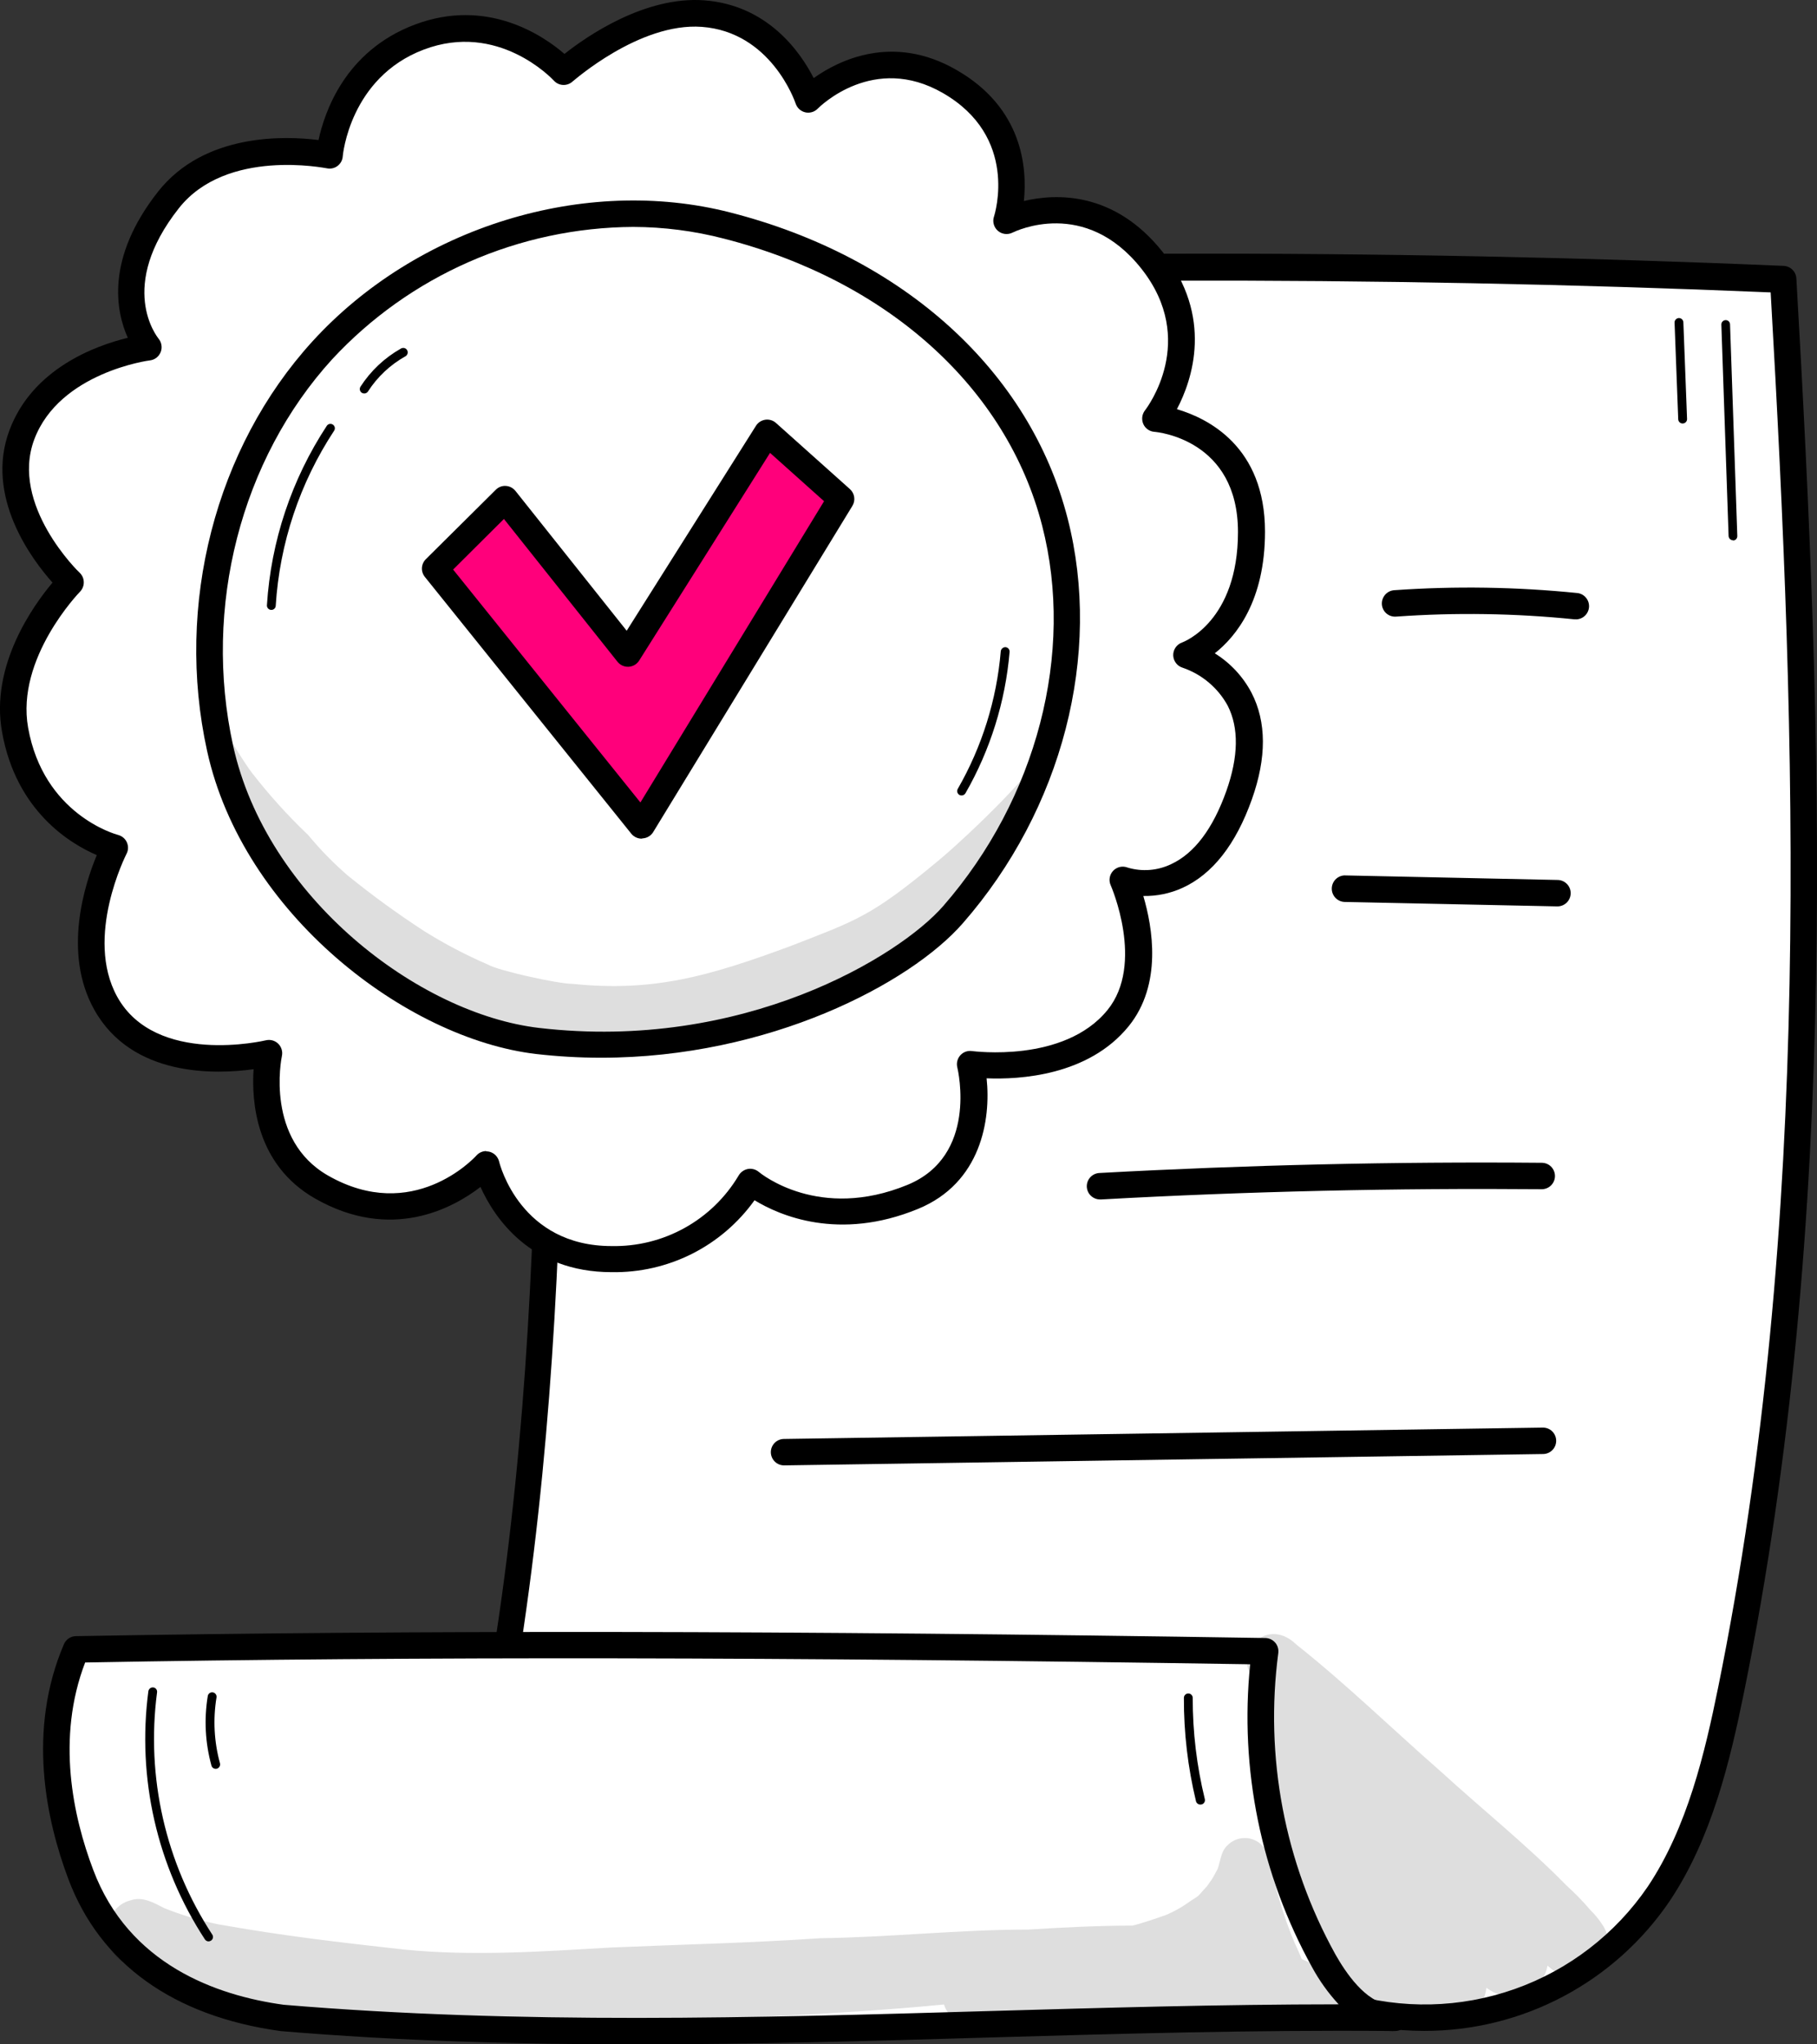
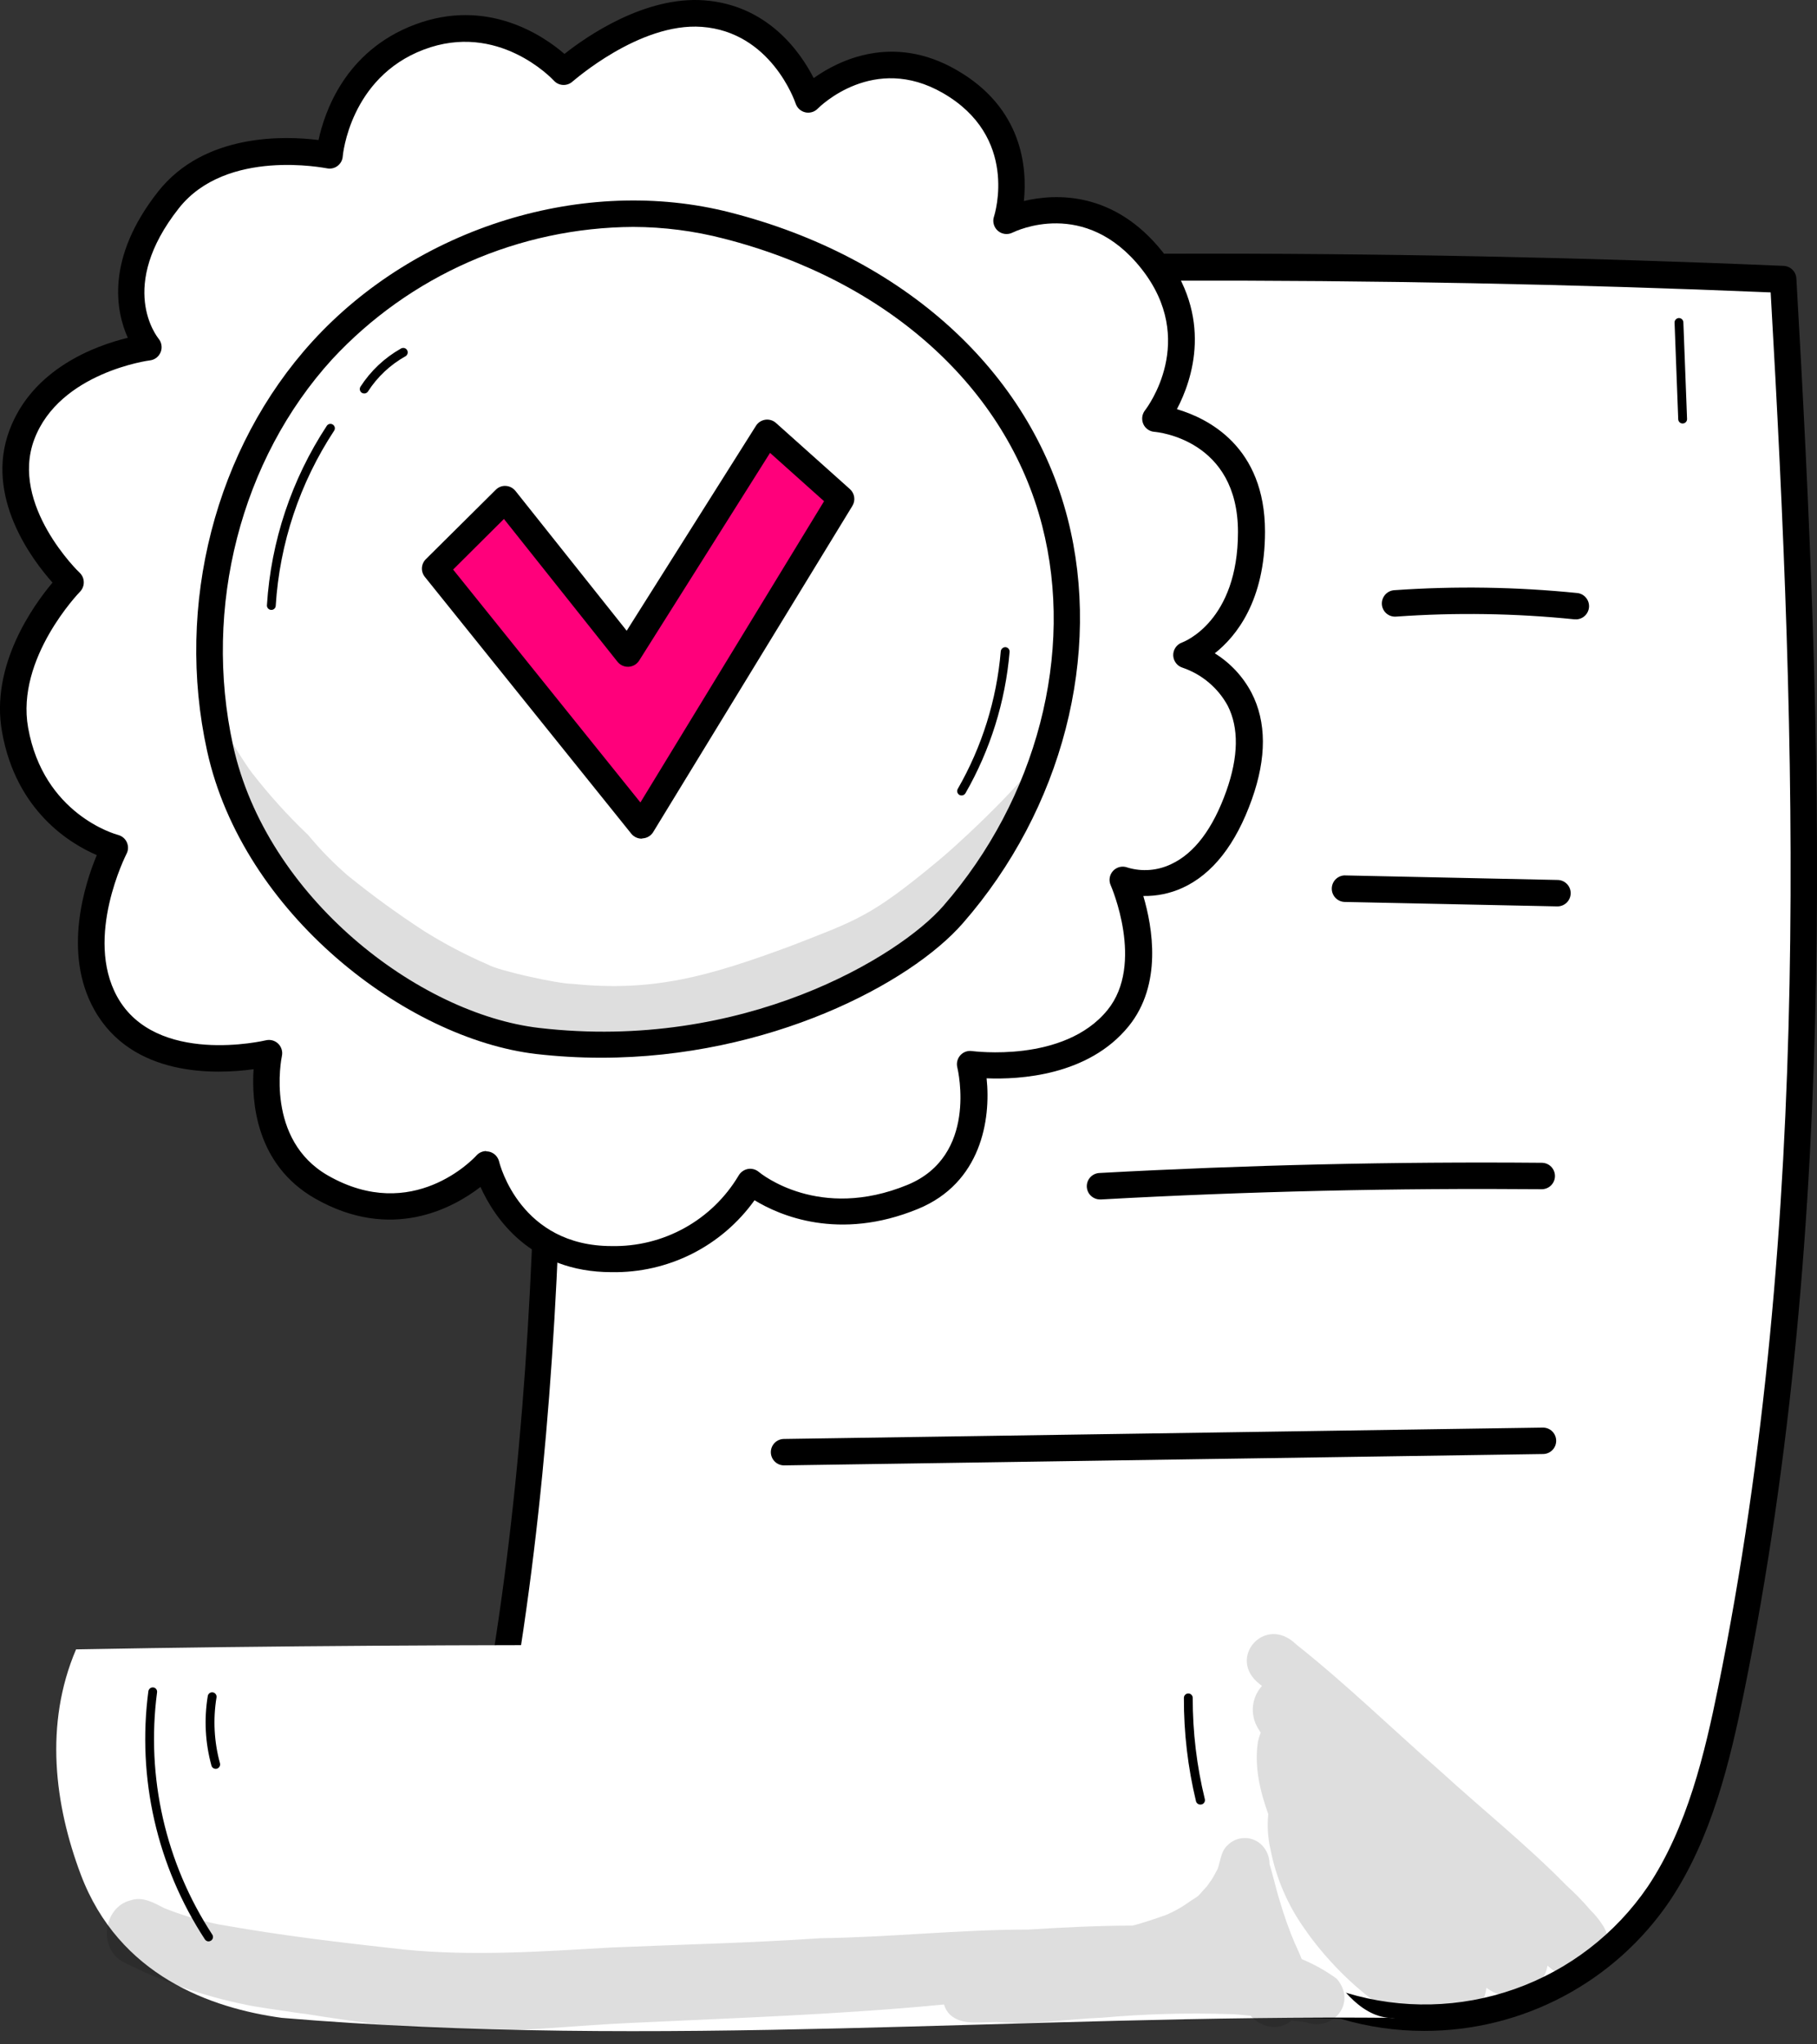
<svg xmlns="http://www.w3.org/2000/svg" width="64" height="72" viewBox="0 0 64 72" fill="none">
  <rect x="0" y="0" width="64" height="72" fill="#333333" stroke="none" />
  <g clip-path="url(#clip0_450_4606)">
    <path d="M19.305 9.947C33.835 9.275 48.393 9.221 62.806 9.84C63.761 26.429 64.27 43.258 60.971 59.516C60.461 62.034 59.833 64.597 58.418 66.702C57.227 68.46 55.504 69.79 53.501 70.498C51.499 71.206 49.322 71.255 47.29 70.637C36.101 70.445 26.993 69.314 15.583 68.723C21.009 49.372 18.922 29.802 19.305 9.947Z" fill="white" />
    <path d="M50.164 71.526C49.169 71.527 48.179 71.384 47.225 71.1C40.46 70.981 34.525 70.526 28.243 70.037C24.217 69.729 20.053 69.41 15.558 69.176C15.488 69.172 15.42 69.153 15.358 69.12C15.297 69.086 15.244 69.039 15.203 68.983C15.162 68.926 15.134 68.861 15.122 68.792C15.11 68.723 15.114 68.652 15.133 68.585C19.199 54.091 19.033 39.785 18.857 24.636C18.801 19.825 18.744 14.853 18.84 9.928C18.842 9.809 18.889 9.696 18.972 9.612C19.054 9.527 19.166 9.477 19.284 9.472C33.968 8.79 48.617 8.756 62.828 9.364C62.943 9.37 63.053 9.418 63.135 9.499C63.217 9.58 63.266 9.689 63.273 9.804C64.196 25.85 64.815 42.913 61.43 59.597C60.944 61.985 60.304 64.722 58.812 66.951C57.855 68.362 56.566 69.518 55.058 70.315C53.551 71.113 51.87 71.528 50.164 71.526ZM16.186 68.287C20.472 68.519 24.456 68.823 28.316 69.118C34.604 69.599 40.543 70.054 47.306 70.171C47.349 70.171 47.392 70.177 47.434 70.19C49.37 70.774 51.443 70.726 53.351 70.052C55.258 69.378 56.901 68.114 58.04 66.443C59.436 64.355 60.051 61.726 60.519 59.425C63.851 42.996 63.275 26.154 62.368 10.298C48.457 9.713 34.129 9.747 19.765 10.402C19.682 15.168 19.738 19.983 19.791 24.651C19.957 38.998 20.129 53.84 16.186 68.287Z" fill="black" />
    <path d="M2.679 58.089C16.724 57.832 30.769 57.938 44.557 58.155C44.067 61.912 44.788 65.727 46.617 69.046C47.187 70.069 48.068 71.139 49.14 71.066C36.017 70.941 23.179 72.181 9.921 71.066C7.448 70.726 4.192 69.597 2.843 66.013C1.926 63.574 1.552 60.728 2.679 58.089Z" fill="white" />
-     <path d="M22.363 72C18.231 72 14.064 71.883 9.881 71.532C6.105 71.009 3.528 69.159 2.407 66.177C1.62 64.08 0.951 60.945 2.252 57.906C2.287 57.823 2.347 57.752 2.422 57.701C2.498 57.651 2.586 57.624 2.677 57.623C14.735 57.411 27.654 57.421 44.569 57.689C44.635 57.69 44.7 57.705 44.76 57.733C44.819 57.761 44.873 57.801 44.916 57.851C44.959 57.901 44.991 57.959 45.009 58.022C45.028 58.085 45.033 58.151 45.025 58.217C44.542 61.874 45.245 65.589 47.029 68.818C47.389 69.456 48.093 70.52 48.944 70.599H49.157C49.276 70.603 49.388 70.652 49.472 70.736C49.556 70.82 49.604 70.933 49.607 71.051C49.61 71.17 49.568 71.285 49.489 71.374C49.411 71.462 49.301 71.517 49.183 71.528C49.087 71.535 48.99 71.535 48.893 71.528C44.165 71.49 39.394 71.626 34.778 71.76C30.69 71.883 26.547 72 22.363 72ZM2.999 58.551C1.975 61.22 2.573 63.978 3.282 65.85C4.537 69.189 7.621 70.279 9.987 70.605C18.322 71.305 26.669 71.064 34.74 70.83C38.8 70.713 42.978 70.592 47.151 70.59C46.783 70.192 46.468 69.75 46.21 69.274C44.415 66.025 43.656 62.306 44.035 58.614C27.524 58.355 14.832 58.336 2.996 58.551H2.999Z" fill="black" />
    <path d="M55.511 21.812H55.456C53.37 21.599 51.27 21.567 49.179 21.716C49.117 21.721 49.056 21.715 48.997 21.696C48.939 21.678 48.884 21.648 48.837 21.608C48.791 21.569 48.752 21.52 48.724 21.466C48.696 21.411 48.679 21.352 48.674 21.291C48.665 21.168 48.704 21.046 48.784 20.951C48.863 20.857 48.977 20.798 49.1 20.787C51.254 20.635 53.418 20.669 55.567 20.887C55.683 20.902 55.79 20.961 55.864 21.052C55.939 21.143 55.977 21.259 55.97 21.376C55.963 21.493 55.911 21.603 55.827 21.685C55.742 21.766 55.629 21.812 55.511 21.814V21.812Z" fill="black" />
    <path d="M54.858 31.922H54.847L47.346 31.765C47.227 31.757 47.116 31.704 47.035 31.617C46.954 31.531 46.909 31.416 46.909 31.298C46.909 31.179 46.954 31.065 47.035 30.978C47.116 30.892 47.227 30.839 47.346 30.831H47.356L54.858 30.991C54.981 30.991 55.1 31.04 55.187 31.127C55.275 31.214 55.324 31.333 55.324 31.456C55.324 31.58 55.275 31.698 55.187 31.786C55.1 31.873 54.981 31.922 54.858 31.922Z" fill="black" />
    <path d="M38.759 42.243C38.636 42.246 38.516 42.2 38.426 42.115C38.336 42.031 38.284 41.913 38.28 41.79C38.277 41.666 38.323 41.547 38.408 41.457C38.493 41.367 38.61 41.315 38.734 41.311C43.898 41.029 49.138 40.907 54.304 40.952C54.428 40.952 54.547 41.001 54.634 41.088C54.721 41.176 54.77 41.294 54.77 41.418C54.77 41.541 54.721 41.66 54.634 41.747C54.547 41.834 54.428 41.883 54.304 41.883C49.155 41.839 43.937 41.958 38.791 42.243H38.759Z" fill="black" />
    <path d="M27.617 51.609C27.494 51.609 27.375 51.56 27.288 51.473C27.201 51.385 27.151 51.267 27.151 51.143C27.151 51.02 27.201 50.901 27.288 50.814C27.375 50.727 27.494 50.678 27.617 50.678L54.347 50.278C54.471 50.278 54.59 50.327 54.677 50.414C54.764 50.502 54.813 50.62 54.813 50.743C54.813 50.867 54.764 50.985 54.677 51.073C54.59 51.16 54.471 51.209 54.347 51.209L27.615 51.609H27.617Z" fill="black" />
    <g opacity="0.13">
      <path d="M47.08 69.686C46.699 69.409 46.286 69.177 45.85 68.997C45.78 68.806 45.686 68.621 45.606 68.436C45.606 68.455 45.623 68.478 45.631 68.501C45.409 67.981 45.22 67.446 45.063 66.902C44.997 66.717 44.769 65.786 44.718 65.662C44.721 65.416 44.629 65.177 44.461 64.997C44.381 64.913 44.286 64.847 44.18 64.802C44.074 64.756 43.96 64.733 43.845 64.733C43.729 64.733 43.615 64.756 43.51 64.802C43.404 64.847 43.308 64.913 43.229 64.997C43.026 65.184 42.999 65.46 42.924 65.713L42.89 65.818C42.85 65.894 42.756 66.075 42.667 66.217C42.637 66.258 42.573 66.341 42.514 66.43C42.033 66.949 42.407 66.621 41.73 67.091C41.54 67.216 41.339 67.325 41.13 67.417L41.043 67.453C40.475 67.649 40.162 67.753 39.888 67.817C38.7 67.817 37.321 67.887 36.232 67.957C33.785 67.957 31.352 68.229 28.905 68.261C26.445 68.429 23.983 68.484 21.521 68.589C19.093 68.731 16.66 68.901 14.23 68.661C11.981 68.41 9.989 68.183 7.676 67.77C7.032 67.638 6.401 67.448 5.79 67.204C5.414 67.011 5.022 66.779 4.592 66.93C3.648 67.166 3.452 68.606 4.318 69.088C5.694 69.791 7.159 70.302 8.674 70.607C8.887 70.662 9.987 70.82 10.376 70.877C10.508 70.898 10.659 70.918 10.749 70.926C12.709 71.237 14.677 71.513 16.663 71.517C18.52 71.547 20.369 71.326 22.223 71.245C25.9 71.071 29.584 70.949 33.25 70.596C33.289 70.733 33.362 70.856 33.463 70.956C33.925 71.381 34.617 71.168 35.187 71.23L34.946 71.196C36.238 71.343 37.542 71.109 38.836 71.06C40.313 70.929 41.796 70.887 43.278 70.934C43.537 70.934 43.797 70.969 44.056 70.994C44.163 71.127 44.303 71.23 44.463 71.292C44.627 71.374 44.813 71.406 44.995 71.382C45.178 71.359 45.35 71.283 45.489 71.162C45.625 71.179 45.761 71.194 45.899 71.207L46.018 71.23C46.965 71.558 47.81 70.522 47.08 69.686Z" fill="black" />
    </g>
    <g opacity="0.13">
      <path d="M54.769 69.414L54.75 69.397L54.769 69.414Z" fill="black" />
    </g>
    <g opacity="0.13">
      <path d="M56.605 68.132C56.567 68.001 56.506 67.877 56.427 67.766C56.311 67.59 56.177 67.426 56.026 67.279C55.762 66.969 55.477 66.676 55.175 66.403C53.779 64.98 52.224 63.738 50.755 62.396C49.053 60.907 47.423 59.314 45.648 57.908C44.561 56.845 43.188 58.402 44.371 59.314L44.45 59.378C44.271 59.576 44.16 59.825 44.133 60.09C44.106 60.356 44.165 60.622 44.301 60.852C44.335 60.909 44.371 60.965 44.406 61.024C44.365 61.126 44.332 61.232 44.308 61.339C44.176 62.213 44.376 63.068 44.672 63.891C44.63 64.309 44.657 64.732 44.752 65.141C44.951 66.162 45.37 67.127 45.98 67.97C47.108 69.624 50.432 72.938 52.183 70.539C52.276 70.376 52.335 70.196 52.356 70.009C52.764 70.296 53.254 70.458 53.72 70.222C53.925 70.136 54.104 70 54.242 69.826C54.38 69.652 54.471 69.446 54.507 69.227C54.58 69.286 54.65 69.344 54.72 69.399C54.745 69.416 54.769 69.435 54.797 69.45C54.895 69.507 54.999 69.554 55.107 69.591C55.967 69.912 56.876 69.016 56.605 68.132Z" fill="black" />
    </g>
    <g opacity="0.13">
      <path d="M54.75 69.397L54.537 69.221C54.603 69.285 54.675 69.344 54.75 69.397Z" fill="black" />
    </g>
    <path d="M7.348 68.374C7.322 68.374 7.296 68.368 7.274 68.355C7.251 68.343 7.232 68.325 7.218 68.304C5.529 65.721 4.823 62.62 5.226 59.561C5.233 59.521 5.255 59.485 5.287 59.46C5.319 59.436 5.36 59.425 5.4 59.429C5.421 59.432 5.44 59.438 5.458 59.449C5.475 59.459 5.491 59.472 5.503 59.489C5.515 59.505 5.524 59.523 5.529 59.543C5.534 59.563 5.535 59.583 5.532 59.603C5.14 62.588 5.83 65.614 7.477 68.134C7.499 68.168 7.507 68.209 7.499 68.249C7.49 68.289 7.467 68.324 7.433 68.346C7.407 68.363 7.378 68.373 7.348 68.374Z" fill="black" />
    <path d="M7.597 62.296C7.563 62.296 7.53 62.285 7.503 62.264C7.476 62.244 7.457 62.215 7.448 62.183C7.228 61.385 7.184 60.55 7.318 59.733C7.324 59.692 7.347 59.656 7.38 59.631C7.414 59.607 7.456 59.597 7.497 59.603C7.537 59.61 7.574 59.632 7.598 59.666C7.623 59.699 7.633 59.741 7.626 59.782C7.499 60.554 7.541 61.345 7.748 62.1C7.758 62.14 7.753 62.182 7.732 62.218C7.712 62.254 7.679 62.28 7.639 62.291C7.625 62.295 7.611 62.297 7.597 62.296Z" fill="black" />
    <path d="M42.277 63.555C42.242 63.554 42.209 63.542 42.181 63.521C42.154 63.499 42.134 63.469 42.126 63.436C41.839 62.244 41.696 61.022 41.7 59.797C41.7 59.776 41.704 59.756 41.712 59.737C41.72 59.719 41.731 59.702 41.746 59.687C41.76 59.673 41.777 59.661 41.796 59.653C41.815 59.646 41.835 59.642 41.856 59.642C41.876 59.642 41.896 59.646 41.915 59.653C41.934 59.661 41.951 59.673 41.965 59.687C41.98 59.702 41.991 59.719 41.999 59.737C42.007 59.756 42.011 59.776 42.011 59.797C42.009 60.998 42.152 62.195 42.437 63.361C42.442 63.381 42.443 63.402 42.44 63.422C42.437 63.442 42.43 63.462 42.42 63.479C42.409 63.497 42.395 63.512 42.379 63.525C42.362 63.537 42.344 63.545 42.324 63.55L42.277 63.555Z" fill="black" />
-     <path d="M61.042 19.028C61.001 19.027 60.963 19.011 60.934 18.983C60.905 18.955 60.888 18.917 60.886 18.877L60.631 11.433C60.63 11.413 60.634 11.393 60.641 11.373C60.648 11.354 60.659 11.337 60.673 11.322C60.687 11.307 60.704 11.295 60.723 11.287C60.742 11.279 60.762 11.274 60.782 11.274C60.822 11.273 60.861 11.288 60.89 11.316C60.919 11.344 60.936 11.382 60.937 11.423L61.193 18.877C61.194 18.897 61.19 18.917 61.183 18.936C61.176 18.955 61.166 18.973 61.152 18.988C61.138 19.003 61.121 19.014 61.103 19.023C61.084 19.031 61.064 19.036 61.044 19.036L61.042 19.028Z" fill="black" />
    <path d="M59.268 14.915C59.227 14.915 59.188 14.9 59.159 14.872C59.13 14.844 59.113 14.806 59.112 14.766L58.983 11.363C58.981 11.322 58.996 11.282 59.024 11.252C59.052 11.222 59.09 11.204 59.131 11.201C59.152 11.201 59.173 11.204 59.192 11.211C59.211 11.218 59.229 11.229 59.244 11.243C59.259 11.257 59.271 11.274 59.279 11.293C59.288 11.312 59.293 11.332 59.293 11.352L59.423 14.755C59.423 14.776 59.42 14.796 59.413 14.815C59.406 14.834 59.395 14.851 59.38 14.866C59.367 14.881 59.35 14.893 59.331 14.901C59.312 14.91 59.292 14.914 59.272 14.915H59.268Z" fill="black" />
    <path d="M21.693 16.397C21.655 16.397 21.617 16.383 21.589 16.358C21.56 16.332 21.542 16.297 21.538 16.259C21.342 14.609 21.271 12.947 21.325 11.286C21.327 11.245 21.345 11.206 21.375 11.178C21.405 11.149 21.445 11.134 21.487 11.135C21.507 11.136 21.527 11.141 21.546 11.149C21.564 11.157 21.581 11.169 21.595 11.184C21.608 11.199 21.619 11.216 21.626 11.235C21.633 11.254 21.636 11.275 21.636 11.295C21.584 12.941 21.655 14.588 21.848 16.223C21.851 16.243 21.85 16.264 21.844 16.283C21.839 16.303 21.829 16.321 21.817 16.337C21.804 16.354 21.788 16.367 21.77 16.377C21.752 16.387 21.733 16.393 21.712 16.395L21.693 16.397Z" fill="black" />
    <path d="M23.396 13.63C23.375 13.63 23.355 13.627 23.336 13.619C23.317 13.611 23.3 13.6 23.285 13.585C23.271 13.571 23.259 13.554 23.252 13.535C23.244 13.516 23.24 13.495 23.24 13.475V11.227C23.24 11.186 23.257 11.146 23.286 11.117C23.315 11.088 23.354 11.072 23.396 11.072C23.437 11.072 23.476 11.088 23.505 11.117C23.535 11.146 23.551 11.186 23.551 11.227V13.475C23.551 13.495 23.547 13.515 23.539 13.534C23.531 13.553 23.52 13.57 23.505 13.585C23.491 13.599 23.474 13.611 23.455 13.618C23.436 13.626 23.416 13.63 23.396 13.63Z" fill="black" />
    <path d="M25.415 12.718C25.395 12.718 25.375 12.714 25.356 12.706C25.337 12.698 25.32 12.687 25.305 12.672C25.291 12.658 25.279 12.641 25.272 12.622C25.264 12.603 25.26 12.583 25.26 12.563V11.299C25.26 11.258 25.276 11.219 25.305 11.19C25.334 11.16 25.374 11.144 25.415 11.144C25.456 11.144 25.496 11.16 25.525 11.19C25.554 11.219 25.57 11.258 25.57 11.299V12.563C25.57 12.604 25.554 12.643 25.525 12.672C25.496 12.701 25.456 12.718 25.415 12.718Z" fill="black" />
    <path d="M11.608 5.466C11.608 5.466 11.849 2.41 14.773 1.304C17.697 0.198 19.865 2.52 19.865 2.52C19.865 2.52 22.331 0.298 24.76 0.476C27.526 0.689 28.475 3.496 28.475 3.496C28.475 3.496 30.654 1.255 33.453 2.858C36.498 4.613 35.459 7.76 35.459 7.76C35.459 7.76 38.328 6.308 40.579 9.162C42.831 12.016 40.703 14.723 40.703 14.723C40.703 14.723 44.078 15.002 44.078 18.717C44.078 22.256 41.794 23.052 41.794 23.052C41.794 23.052 45.069 23.981 43.644 27.992C42.218 32.003 39.556 30.969 39.556 30.969C39.556 30.969 40.898 33.977 39.377 35.848C37.655 37.962 34.178 37.458 34.178 37.458C34.178 37.458 35.029 40.956 32.146 42.137C28.726 43.545 26.432 41.603 26.432 41.603C25.927 42.446 25.209 43.142 24.35 43.62C23.491 44.097 22.521 44.341 21.538 44.325C17.92 44.325 17.12 40.99 17.12 40.99C17.12 40.99 14.683 43.725 11.323 41.803C8.785 40.348 9.472 37.084 9.472 37.084C9.472 37.084 5.267 38.119 3.726 35.321C2.415 32.964 4.043 29.851 4.043 29.851C4.043 29.851 1.139 29.1 0.532 25.703C0.045 22.969 2.484 20.508 2.484 20.508C2.484 20.508 -0.213 17.945 0.77 15.312C1.773 12.646 5.239 12.229 5.239 12.229C5.239 12.229 3.473 10.178 5.944 7.042C7.816 4.649 11.608 5.466 11.608 5.466Z" fill="white" />
    <path d="M21.542 44.804C18.672 44.804 17.405 42.87 16.924 41.803C15.954 42.551 13.779 43.742 11.092 42.207C9 41.01 8.857 38.774 8.932 37.656C7.61 37.841 4.642 37.949 3.312 35.546C2.205 33.549 2.986 31.131 3.409 30.116C2.475 29.715 0.569 28.57 0.073 25.784C-0.353 23.445 1.175 21.318 1.85 20.519C1.12 19.702 -0.544 17.488 0.334 15.149C1.149 12.973 3.373 12.171 4.501 11.897C4.088 10.974 3.707 9.115 5.565 6.752C7.208 4.666 10.076 4.787 11.219 4.932C11.432 3.952 12.149 1.797 14.607 0.868C17.161 -0.096 19.133 1.253 19.882 1.899C20.668 1.276 22.717 -0.14 24.798 0.011C27.041 0.177 28.192 1.833 28.66 2.75C29.537 2.127 31.446 1.17 33.689 2.463C36.03 3.805 36.183 5.919 36.064 7.08C37.179 6.814 39.243 6.72 40.958 8.881C42.754 11.159 41.997 13.379 41.454 14.411C42.552 14.734 44.557 15.731 44.557 18.722C44.557 21.154 43.548 22.409 42.788 23.009C43.336 23.349 43.782 23.828 44.082 24.398C44.612 25.423 44.616 26.686 44.095 28.151C43.531 29.738 42.708 30.788 41.648 31.271C41.216 31.467 40.745 31.565 40.271 31.556C40.596 32.652 40.948 34.674 39.752 36.146C38.33 37.894 35.898 38.024 34.751 37.977C34.906 39.434 34.557 41.662 32.338 42.575C29.539 43.727 27.443 42.8 26.577 42.271C26.006 43.069 25.25 43.717 24.373 44.159C23.496 44.6 22.524 44.821 21.542 44.804ZM17.125 40.55C17.164 40.55 17.203 40.554 17.241 40.563C17.324 40.585 17.398 40.628 17.458 40.689C17.517 40.75 17.559 40.825 17.58 40.907C17.608 41.027 18.342 43.885 21.542 43.885C22.439 43.903 23.325 43.684 24.11 43.249C24.895 42.815 25.55 42.181 26.011 41.411C26.045 41.35 26.091 41.297 26.147 41.256C26.204 41.214 26.268 41.185 26.337 41.171C26.405 41.158 26.476 41.161 26.543 41.178C26.61 41.196 26.673 41.228 26.726 41.273C26.811 41.343 28.854 43.007 31.963 41.73C34.442 40.71 33.748 37.717 33.719 37.59C33.7 37.515 33.701 37.438 33.72 37.364C33.739 37.289 33.776 37.221 33.827 37.164C33.878 37.108 33.942 37.065 34.014 37.039C34.086 37.014 34.163 37.006 34.238 37.018C34.27 37.018 37.479 37.454 39.009 35.572C40.328 33.949 39.135 31.205 39.122 31.178C39.084 31.093 39.072 31 39.088 30.909C39.104 30.817 39.147 30.733 39.211 30.666C39.274 30.6 39.357 30.553 39.447 30.533C39.537 30.514 39.632 30.521 39.718 30.555C40.228 30.708 40.778 30.664 41.258 30.431C42.071 30.051 42.724 29.185 43.197 27.854C43.623 26.648 43.642 25.636 43.242 24.851C42.899 24.224 42.334 23.749 41.658 23.517C41.564 23.489 41.481 23.432 41.421 23.353C41.361 23.275 41.327 23.18 41.324 23.081C41.322 22.983 41.35 22.886 41.406 22.805C41.462 22.723 41.542 22.662 41.635 22.628C41.712 22.601 43.605 21.871 43.605 18.736C43.605 15.487 40.777 15.217 40.658 15.208C40.574 15.201 40.493 15.172 40.425 15.123C40.356 15.074 40.302 15.007 40.269 14.93C40.236 14.852 40.224 14.768 40.234 14.684C40.245 14.601 40.277 14.522 40.328 14.455C40.405 14.357 42.197 11.991 40.207 9.468C38.217 6.946 35.766 8.145 35.664 8.192C35.581 8.234 35.489 8.25 35.397 8.239C35.305 8.228 35.219 8.19 35.149 8.13C35.079 8.07 35.029 7.99 35.004 7.901C34.979 7.812 34.981 7.718 35.01 7.631C35.047 7.518 35.883 4.815 33.212 3.277C30.776 1.872 28.882 3.747 28.801 3.828C28.745 3.885 28.675 3.927 28.599 3.949C28.522 3.971 28.441 3.974 28.363 3.956C28.286 3.938 28.214 3.9 28.155 3.847C28.096 3.793 28.052 3.725 28.026 3.65C27.992 3.547 27.145 1.125 24.719 0.946C22.519 0.785 20.189 2.861 20.165 2.873C20.074 2.955 19.954 2.998 19.831 2.992C19.708 2.986 19.593 2.932 19.51 2.841C19.431 2.756 17.537 0.759 14.928 1.746C12.319 2.733 12.075 5.474 12.073 5.502C12.069 5.569 12.05 5.634 12.019 5.693C11.987 5.752 11.943 5.803 11.89 5.844C11.836 5.884 11.775 5.913 11.709 5.927C11.644 5.941 11.576 5.941 11.511 5.927C11.475 5.927 7.978 5.204 6.299 7.335C4.116 10.102 5.533 11.854 5.584 11.927C5.638 11.991 5.673 12.069 5.686 12.152C5.7 12.234 5.691 12.319 5.661 12.397C5.63 12.475 5.579 12.544 5.514 12.596C5.448 12.648 5.369 12.681 5.286 12.692C5.254 12.692 2.094 13.118 1.207 15.476C0.341 17.784 2.78 20.155 2.805 20.17C2.85 20.213 2.886 20.265 2.912 20.322C2.937 20.379 2.95 20.441 2.951 20.504C2.952 20.566 2.941 20.628 2.917 20.686C2.894 20.744 2.86 20.797 2.816 20.842C2.792 20.865 0.554 23.181 0.99 25.627C1.533 28.675 4.054 29.378 4.161 29.406C4.228 29.424 4.291 29.456 4.345 29.502C4.398 29.547 4.441 29.604 4.469 29.668C4.497 29.732 4.511 29.801 4.509 29.871C4.507 29.941 4.489 30.01 4.456 30.072C4.442 30.102 2.967 32.996 4.127 35.102C5.482 37.551 9.323 36.648 9.361 36.639C9.438 36.62 9.518 36.621 9.595 36.641C9.671 36.662 9.741 36.701 9.798 36.756C9.854 36.811 9.896 36.88 9.919 36.955C9.943 37.031 9.946 37.111 9.93 37.188C9.904 37.307 9.347 40.14 11.556 41.403C14.535 43.104 16.688 40.799 16.778 40.699C16.821 40.65 16.874 40.61 16.934 40.582C16.994 40.555 17.059 40.54 17.125 40.539V40.55Z" fill="black" />
    <path d="M25.602 7.933C20.514 6.633 14.792 8.571 11.345 12.335C7.897 16.099 6.663 21.48 7.74 26.348C8.97 31.901 14.594 36.154 18.94 36.656C25.99 37.475 31.771 34.27 33.57 32.209C36.885 28.413 38.385 23.162 37.16 18.385C35.934 13.609 31.842 9.528 25.602 7.933Z" fill="white" />
    <path d="M21.171 37.252C20.405 37.252 19.64 37.207 18.879 37.12C14.3 36.58 8.55 32.171 7.295 26.448C6.162 21.301 7.586 15.772 11.008 12.02C14.683 7.994 20.588 6.168 25.717 7.482C31.831 9.043 36.274 13.075 37.606 18.264C38.832 23.043 37.419 28.504 33.916 32.513C32.062 34.64 27.089 37.252 21.171 37.252ZM22.303 7.992C20.312 8.003 18.344 8.422 16.521 9.223C14.698 10.023 13.058 11.189 11.704 12.648C8.482 16.18 7.143 21.39 8.21 26.259C9.382 31.595 14.732 35.708 18.994 36.203C26.185 37.041 31.684 33.675 33.22 31.913C36.523 28.13 37.861 22.994 36.708 18.515C35.463 13.66 31.271 9.881 25.493 8.403C24.451 8.133 23.38 7.995 22.303 7.992Z" fill="black" />
    <g opacity="0.13">
      <path d="M35.112 30.323C35.55 29.472 35.963 28.602 36.31 27.711C36.463 27.318 36.625 26.916 36.755 26.507C35.816 27.866 33.446 30.002 33.022 30.335C30.681 32.279 30.2 32.401 27.862 33.313C24.948 34.391 23.016 34.94 20.171 34.651C19.652 34.651 17.537 34.181 17.192 33.974C16.416 33.639 15.666 33.245 14.949 32.798C14.016 32.192 13.115 31.537 12.251 30.837C11.746 30.4 11.278 29.921 10.852 29.406C10.144 28.733 9.488 28.007 8.888 27.235L8.922 27.284C8.497 26.735 7.941 25.701 7.595 25.314C7.676 25.052 7.679 24.771 7.603 24.507C7.528 24.242 7.377 24.006 7.169 23.826C7.229 24.701 7.347 25.571 7.52 26.431C7.614 26.66 7.707 26.89 7.807 27.118C7.907 27.345 8.003 27.543 8.107 27.756C8.367 28.241 8.631 28.726 8.897 29.206C9.696 30.536 10.637 31.774 11.704 32.9C12.721 33.747 13.815 34.497 14.97 35.142C15.966 35.665 16.977 36.184 18.084 36.348C19.972 36.762 21.918 36.841 23.833 36.58C24.836 36.428 25.849 36.25 26.842 35.997C26.9 35.896 26.993 35.82 27.104 35.784C29.607 34.978 31.831 33.434 33.824 31.618C34.28 31.213 34.71 30.78 35.112 30.323Z" fill="black" />
    </g>
    <path d="M17.79 17.579L15.328 20.025L22.599 29.07L29.626 17.571L27.024 15.244L22.116 23.017L17.79 17.579Z" fill="#FF007B" />
    <path d="M22.599 29.536C22.529 29.536 22.46 29.52 22.398 29.49C22.335 29.46 22.279 29.416 22.235 29.361L14.964 20.317C14.892 20.227 14.855 20.113 14.862 19.998C14.869 19.883 14.918 19.774 15 19.693L17.462 17.25C17.508 17.203 17.564 17.166 17.625 17.143C17.686 17.119 17.752 17.109 17.818 17.114C17.883 17.118 17.947 17.136 18.005 17.166C18.064 17.197 18.115 17.239 18.156 17.29L22.074 22.214L26.628 14.995C26.664 14.938 26.712 14.889 26.769 14.852C26.826 14.816 26.891 14.792 26.958 14.782C27.025 14.773 27.094 14.778 27.159 14.798C27.224 14.818 27.284 14.852 27.334 14.898L29.937 17.226C30.018 17.299 30.071 17.397 30.087 17.505C30.103 17.613 30.081 17.723 30.024 17.816L23.001 29.315C22.961 29.377 22.907 29.428 22.843 29.465C22.779 29.502 22.707 29.523 22.633 29.527L22.599 29.536ZM15.96 20.059L22.557 28.262L29.026 17.652L27.123 15.95L22.512 23.266C22.472 23.329 22.418 23.381 22.354 23.419C22.29 23.456 22.217 23.478 22.143 23.483C22.069 23.487 21.995 23.473 21.927 23.443C21.859 23.413 21.799 23.367 21.752 23.309L17.75 18.277L15.96 20.059Z" fill="black" />
    <path d="M9.548 21.48C9.528 21.479 9.508 21.474 9.49 21.465C9.471 21.456 9.455 21.444 9.441 21.428C9.427 21.413 9.417 21.395 9.41 21.376C9.403 21.357 9.4 21.337 9.402 21.316C9.543 19.061 10.271 16.882 11.513 14.993C11.536 14.961 11.571 14.938 11.61 14.931C11.65 14.924 11.691 14.932 11.724 14.954C11.758 14.976 11.782 15.01 11.791 15.049C11.8 15.088 11.793 15.129 11.772 15.164C10.56 17.005 9.85 19.131 9.712 21.331C9.712 21.352 9.707 21.372 9.698 21.391C9.69 21.41 9.678 21.427 9.662 21.44C9.647 21.454 9.629 21.465 9.609 21.472C9.59 21.479 9.569 21.481 9.548 21.48Z" fill="black" />
    <path d="M12.827 13.858C12.798 13.857 12.769 13.849 12.744 13.834C12.71 13.812 12.686 13.777 12.677 13.738C12.668 13.698 12.674 13.657 12.695 13.622C13.055 13.062 13.547 12.599 14.127 12.273C14.145 12.263 14.165 12.257 14.186 12.255C14.206 12.252 14.227 12.254 14.247 12.259C14.267 12.265 14.285 12.274 14.302 12.287C14.318 12.3 14.331 12.316 14.341 12.334C14.351 12.352 14.358 12.372 14.36 12.392C14.363 12.413 14.361 12.434 14.355 12.453C14.35 12.473 14.34 12.492 14.327 12.508C14.315 12.524 14.299 12.538 14.281 12.548C13.744 12.848 13.289 13.276 12.957 13.794C12.942 13.814 12.923 13.831 12.9 13.842C12.877 13.853 12.852 13.858 12.827 13.858Z" fill="black" />
    <path d="M33.869 28.015C33.842 28.015 33.816 28.009 33.792 27.996C33.757 27.975 33.731 27.941 33.72 27.902C33.709 27.862 33.715 27.819 33.735 27.784C34.589 26.298 35.107 24.642 35.25 22.935C35.255 22.894 35.276 22.857 35.307 22.831C35.338 22.805 35.377 22.791 35.418 22.792C35.459 22.796 35.497 22.816 35.524 22.847C35.55 22.878 35.564 22.919 35.561 22.96C35.412 24.713 34.881 26.413 34.005 27.939C33.991 27.962 33.971 27.982 33.947 27.995C33.923 28.009 33.897 28.015 33.869 28.015Z" fill="black" />
  </g>
  <defs>
    <clipPath id="clip0_450_4606">
      <rect width="64" height="72" fill="white" />
    </clipPath>
  </defs>
</svg>